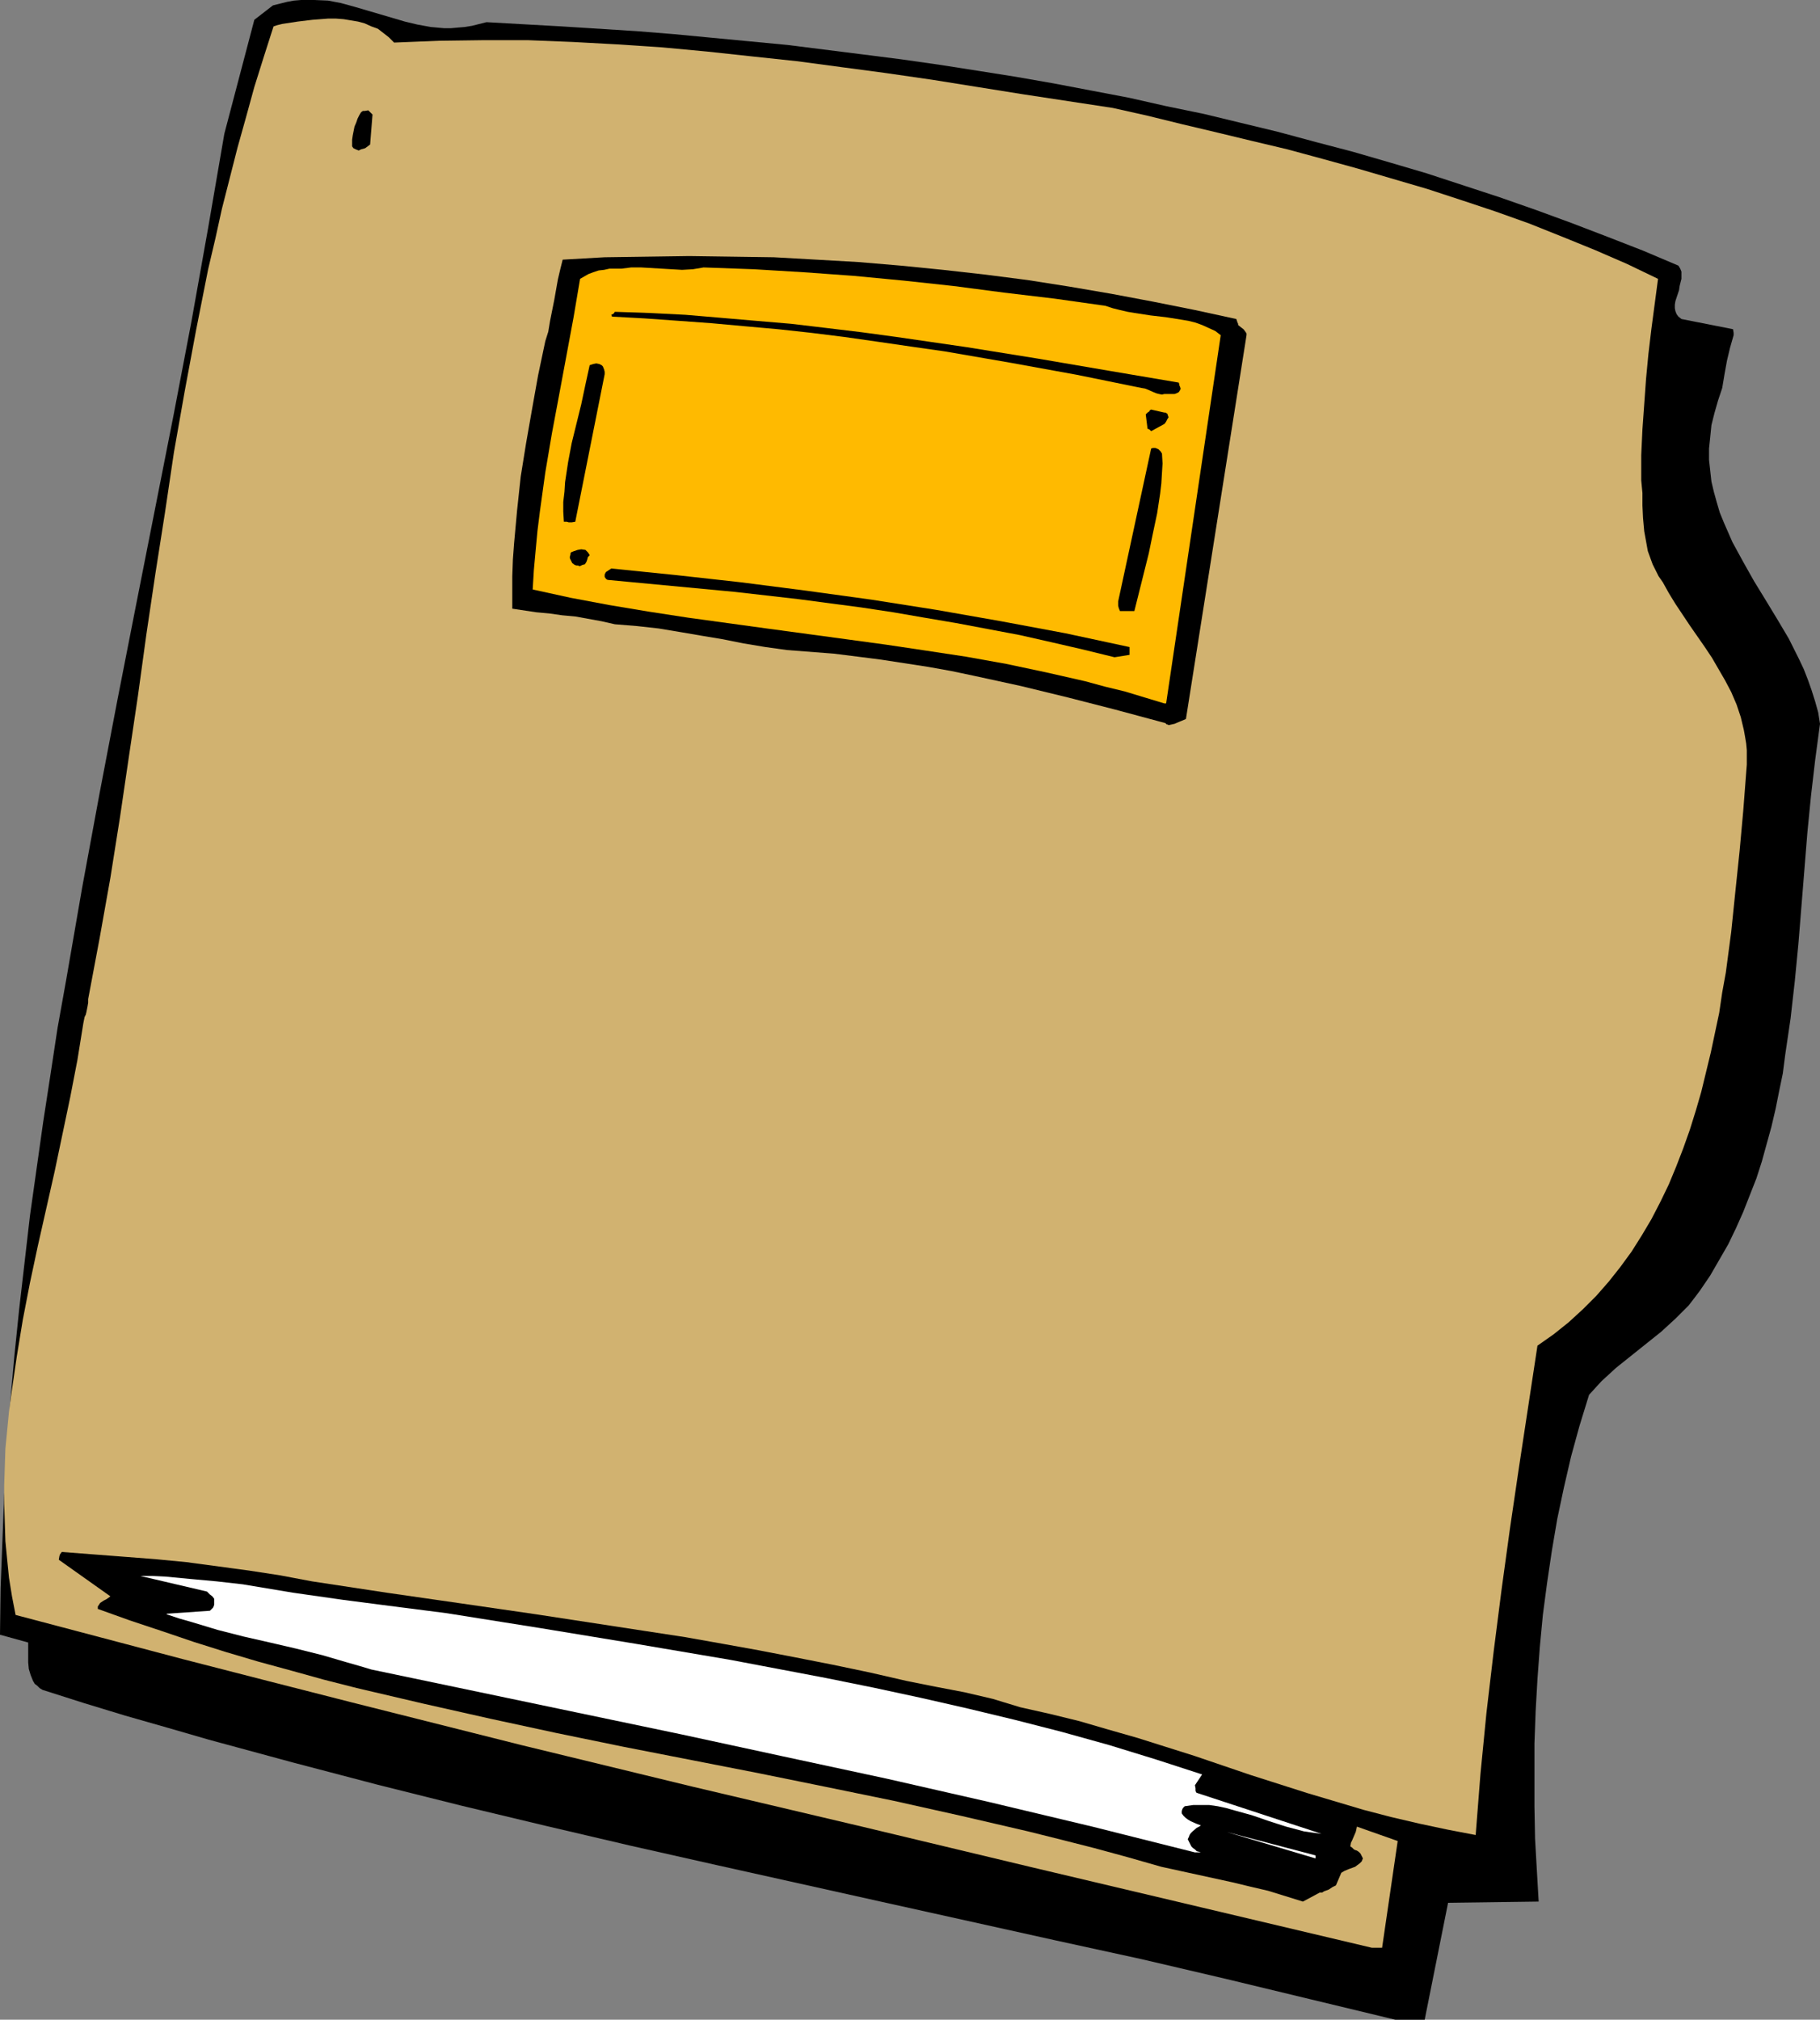
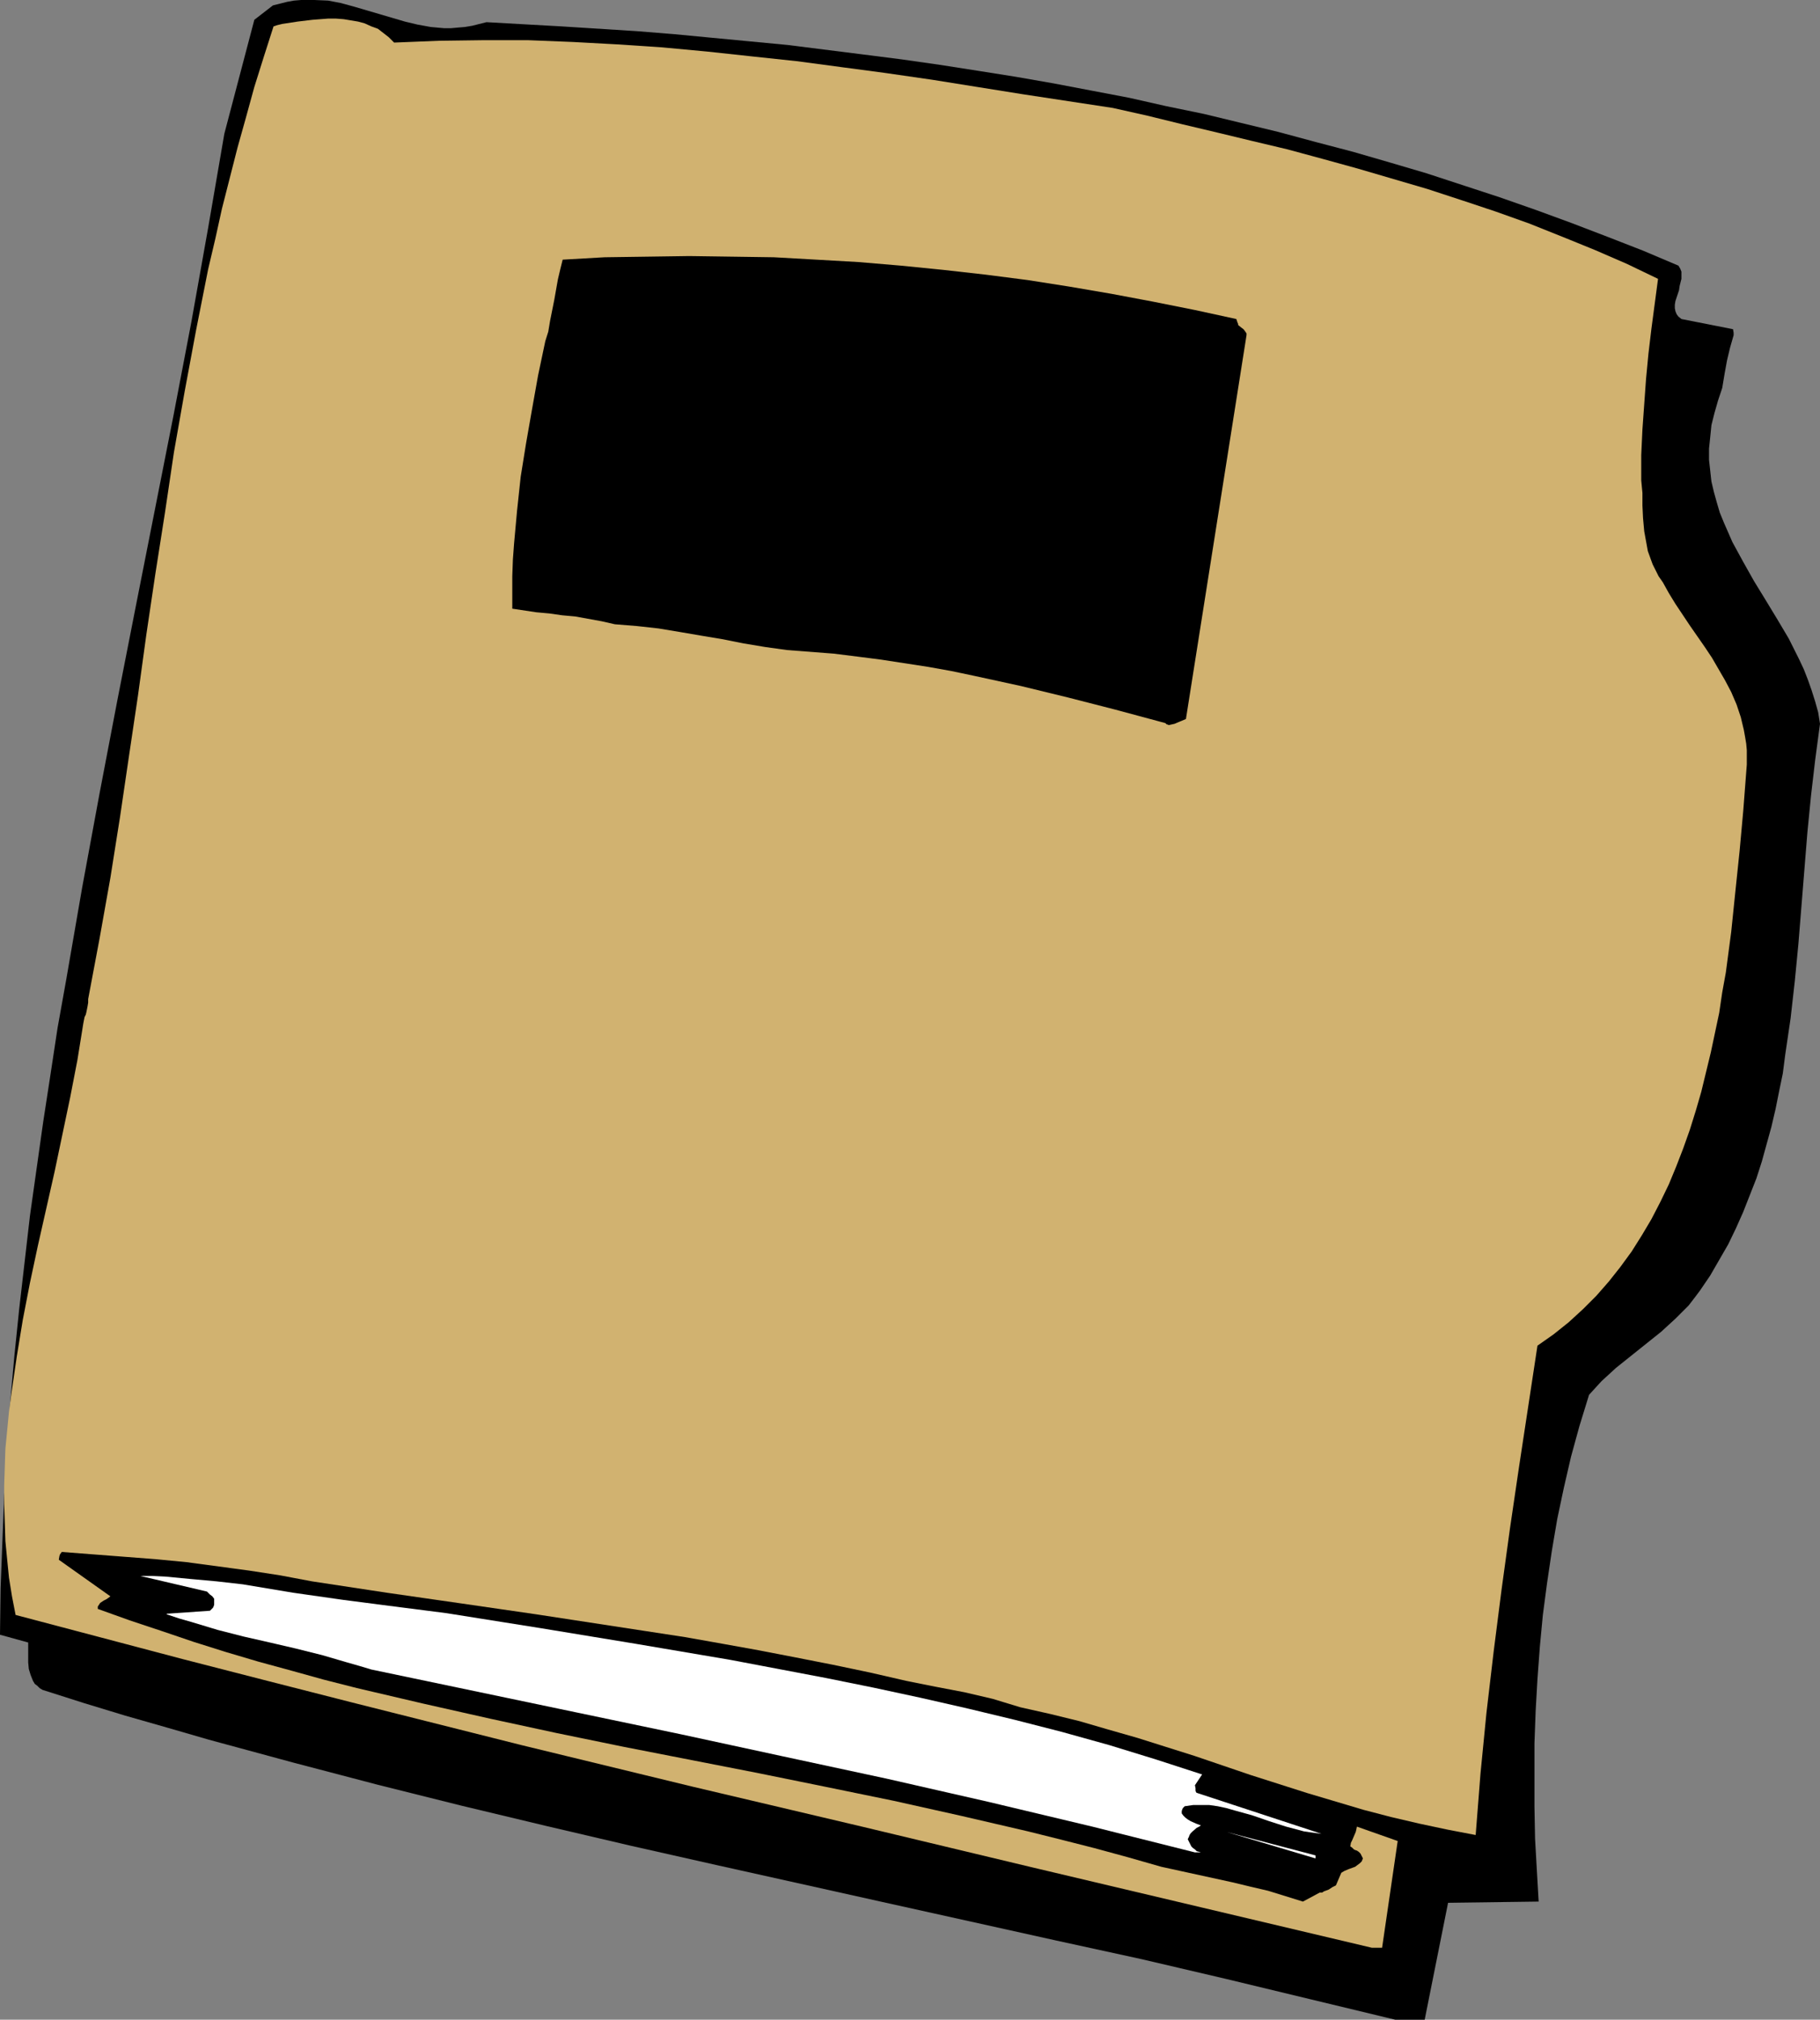
<svg xmlns="http://www.w3.org/2000/svg" xmlns:ns1="http://sodipodi.sourceforge.net/DTD/sodipodi-0.dtd" xmlns:ns2="http://www.inkscape.org/namespaces/inkscape" version="1.0" width="129.724mm" height="143.974mm" id="svg13" ns1:docname="File Folder 14.wmf">
  <rect width="100%" height="100%" fill="#808080" stroke="none" />
  <ns1:namedview id="namedview13" pagecolor="#ffffff" bordercolor="#000000" borderopacity="0.25" ns2:showpageshadow="2" ns2:pageopacity="0.0" ns2:pagecheckerboard="0" ns2:deskcolor="#d1d1d1" ns2:document-units="mm" />
  <defs id="defs1">
    <pattern id="WMFhbasepattern" patternUnits="userSpaceOnUse" width="6" height="6" x="0" y="0" />
  </defs>
  <path style="fill:#000000;fill-opacity:1;fill-rule:evenodd;stroke:none" d="m 375.881,544.152 h 7.918 l 6.302,-31.505 24.402,-0.323 -0.485,-8.401 -0.485,-8.563 -0.162,-8.563 v -8.563 -8.563 l 0.323,-8.725 0.485,-8.563 0.646,-8.725 0.808,-8.563 1.131,-8.563 1.293,-8.725 1.454,-8.563 1.778,-8.401 1.939,-8.401 2.262,-8.24 2.586,-8.401 1.616,-1.777 1.778,-1.939 1.939,-1.777 1.939,-1.777 4.04,-3.231 4.04,-3.231 4.04,-3.231 3.878,-3.554 1.778,-1.777 1.778,-1.777 1.616,-2.1 1.454,-1.939 2.747,-4.039 2.424,-4.201 2.424,-4.201 2.101,-4.362 1.939,-4.362 1.778,-4.524 1.778,-4.524 1.454,-4.524 1.293,-4.685 1.293,-4.685 1.131,-4.847 0.97,-4.847 0.97,-4.685 0.646,-5.009 1.454,-9.855 1.131,-10.017 0.97,-10.017 0.808,-10.017 0.808,-10.017 0.808,-10.017 0.97,-9.855 1.131,-9.694 0.646,-4.847 0.646,-4.847 -0.485,-3.07 -0.808,-2.908 -0.97,-3.07 -0.97,-2.747 -1.131,-2.908 -1.293,-2.747 -2.747,-5.493 -3.07,-5.17 -3.232,-5.332 -3.07,-5.009 -2.909,-5.17 -2.909,-5.332 -1.131,-2.585 -1.131,-2.585 -1.131,-2.747 -0.808,-2.747 -0.808,-2.908 -0.646,-2.747 -0.323,-2.908 -0.323,-2.908 v -3.07 l 0.323,-3.07 0.323,-3.231 0.808,-3.231 0.97,-3.393 1.131,-3.393 0.323,-1.939 0.323,-1.939 0.646,-3.554 0.808,-3.393 0.97,-3.393 v -0.323 -0.323 l -0.162,-0.969 -13.898,-2.747 -0.808,-0.646 -0.485,-0.646 -0.323,-0.808 -0.162,-0.808 v -0.969 l 0.162,-0.969 0.646,-1.939 0.323,-0.969 0.162,-1.131 0.485,-1.939 v -0.969 -0.969 l -0.323,-0.808 -0.485,-0.808 -9.534,-4.039 -9.534,-3.716 -9.696,-3.716 -9.696,-3.554 -9.696,-3.393 -9.858,-3.231 -9.858,-3.231 -9.858,-2.908 L 364.408,40.876 354.55,38.291 344.369,35.544 334.35,33.121 324.331,30.697 314.15,28.597 304.131,26.335 293.95,24.396 283.769,22.458 273.588,20.68 263.408,19.065 253.065,17.449 242.885,15.995 232.704,14.702 212.181,12.117 202,11.148 191.819,10.179 181.638,9.209 171.619,8.401 151.257,7.109 131.057,5.978 l -1.939,0.485 -1.939,0.485 -1.939,0.323 -1.939,0.162 -1.778,0.162 h -1.939 L 117.806,7.432 116.029,7.27 112.473,6.624 109.08,5.816 95.344,1.777 91.789,0.808 88.395,0.162 84.678,0 h -1.778 -1.778 l -1.939,0.162 -1.778,0.323 -1.939,0.485 -1.939,0.485 -5.01,3.878 -8.08,30.697 -4.363,25.366 -4.525,25.366 -4.848,25.366 -5.01,25.366 -5.01,25.366 -5.01,25.527 -4.848,25.366 -4.686,25.366 -4.363,25.204 -2.262,12.602 -1.939,12.764 -1.939,12.602 -1.778,12.602 -1.778,12.602 -1.454,12.602 -1.454,12.602 -1.293,12.602 -1.131,12.602 -0.808,12.441 -0.808,12.602 L 0.646,415.385 0.162,427.825 0,440.427 7.595,442.527 v 3.554 1.777 l 0.162,1.777 0.485,1.616 0.323,0.808 0.323,0.808 0.485,0.808 0.646,0.485 0.646,0.646 0.808,0.485 11.15,3.554 11.15,3.393 11.312,3.231 11.15,3.231 22.624,6.139 22.786,5.978 22.624,5.655 22.947,5.493 22.786,5.332 22.947,5.17 45.733,10.179 45.894,10.179 22.947,5.009 22.786,5.332 22.786,5.493 z" id="path1" />
  <path style="fill:#d1b270;fill-opacity:1;fill-rule:evenodd;stroke:none" d="m 369.579,524.764 h 2.747 l 4.202,-28.759 -10.989,-3.878 -0.162,0.808 -0.162,0.646 -0.485,1.131 -0.485,1.131 -0.323,0.646 -0.162,0.969 0.485,0.323 0.323,0.323 0.162,0.162 0.323,0.162 0.485,0.162 0.485,0.323 0.485,0.485 0.323,0.646 0.323,0.646 -0.323,0.808 -0.485,0.485 -0.646,0.485 -0.646,0.485 -1.778,0.646 -1.131,0.485 -0.808,0.485 -1.454,3.393 -0.97,0.485 -0.97,0.646 -1.293,0.485 -0.485,0.323 h -0.646 l -4.525,2.423 -4.686,-1.454 -4.686,-1.454 -4.848,-1.131 -4.686,-1.131 -19.23,-4.201 -9.05,-2.585 -8.888,-2.423 -8.888,-2.262 -9.05,-2.262 -18.099,-4.201 -18.099,-4.039 -18.099,-3.716 -18.261,-3.716 -36.36,-7.109 -18.099,-3.716 -17.938,-3.878 -17.938,-4.039 -17.938,-4.201 -8.888,-2.262 -8.726,-2.423 -8.888,-2.423 -8.726,-2.585 -8.726,-2.747 -8.565,-2.908 -8.726,-2.908 -8.565,-3.07 v -0.646 l 0.323,-0.485 0.323,-0.485 0.485,-0.323 0.485,-0.323 0.646,-0.323 0.485,-0.323 0.646,-0.485 -13.898,-9.855 0.162,-0.969 0.162,-0.485 0.485,-0.646 16.806,1.293 8.403,0.646 8.403,0.808 8.403,1.131 8.403,1.131 8.403,1.293 8.565,1.616 20.2,3.07 20.2,2.908 20.038,2.908 20.038,3.07 20.038,3.07 10.019,1.777 9.858,1.777 10.019,1.939 9.858,1.939 10.019,2.1 9.858,2.262 4.04,0.808 4.04,0.808 7.595,1.454 7.595,1.777 3.717,1.131 3.717,1.131 7.918,1.777 7.918,1.939 7.757,2.262 7.918,2.262 15.352,4.847 7.595,2.585 7.595,2.585 15.19,4.847 7.595,2.262 7.595,2.262 7.434,1.939 7.595,1.777 7.595,1.616 7.595,1.454 1.293,-16.48 1.616,-16.48 1.939,-16.48 2.101,-16.48 2.262,-16.48 2.424,-16.48 5.01,-32.959 4.363,-3.07 4.04,-3.231 3.878,-3.554 3.555,-3.554 3.394,-3.878 3.07,-3.878 3.07,-4.201 2.747,-4.362 2.586,-4.362 2.424,-4.685 2.262,-4.685 1.939,-4.685 1.939,-5.009 1.778,-5.009 1.616,-5.17 1.454,-5.009 1.293,-5.332 1.293,-5.332 1.131,-5.332 1.131,-5.332 0.808,-5.493 0.97,-5.332 1.454,-10.986 1.131,-10.986 1.131,-10.825 0.97,-10.663 0.808,-10.502 0.162,-2.1 v -1.939 -1.939 l -0.162,-1.777 -0.323,-1.939 -0.323,-1.777 -0.808,-3.393 -1.131,-3.393 -1.454,-3.393 -1.616,-3.07 -1.778,-3.07 -1.778,-3.07 -1.939,-2.908 -4.04,-5.816 -3.878,-5.816 -1.778,-2.908 -1.616,-2.908 -1.131,-1.616 -0.808,-1.616 -0.808,-1.616 -0.646,-1.777 -0.646,-1.777 -0.323,-1.777 -0.646,-3.554 -0.323,-3.554 -0.162,-3.393 v -3.393 l -0.323,-3.393 v -6.786 l 0.323,-6.947 0.485,-6.786 0.485,-6.786 0.646,-6.786 0.808,-6.786 1.778,-13.41 -8.403,-4.039 -8.565,-3.716 -8.726,-3.554 -8.888,-3.554 -9.05,-3.231 -9.211,-3.07 -9.373,-3.07 -9.373,-2.747 -9.373,-2.747 -9.373,-2.585 -9.534,-2.585 -9.534,-2.262 -9.373,-2.262 -9.534,-2.262 -9.211,-2.262 -9.373,-2.1 L 275.366,25.366 263.246,23.427 251.126,21.488 238.845,19.711 226.725,18.095 214.605,16.48 202.485,15.187 190.526,13.895 178.406,12.764 166.286,11.956 154.328,11.31 142.208,10.825 h -11.958 l -12.12,0.162 -11.958,0.485 -1.454,-1.454 -1.454,-1.131 L 101.808,7.755 100.03,7.109 98.253,6.301 96.475,5.816 94.536,5.493 92.597,5.17 90.496,5.009 H 88.395 l -4.202,0.323 -4.04,0.485 -4.202,0.646 -0.646,0.162 -0.646,0.162 -0.97,0.323 -2.586,8.078 -2.586,8.24 -2.262,8.24 -2.262,8.078 -2.101,8.24 -2.101,8.24 -1.778,8.078 -1.939,8.24 -3.232,16.318 -3.07,16.48 -2.909,16.48 -2.424,16.318 -2.586,16.48 -2.424,16.318 -2.262,16.48 -2.424,16.318 -2.424,16.48 -2.586,16.318 -2.909,16.318 -3.07,16.318 v 0.969 l -0.162,0.969 -0.323,1.616 -0.162,0.646 -0.323,0.646 -0.323,1.616 -1.616,10.017 -1.939,10.017 -2.101,10.017 -2.101,10.017 -2.262,10.017 -2.262,10.017 -2.101,9.855 -1.939,10.017 -1.616,9.855 -1.454,10.017 -0.646,4.847 -0.485,5.009 -0.485,5.009 -0.162,5.009 -0.162,4.847 v 5.009 l 0.162,5.009 0.162,5.009 0.485,5.009 0.485,4.847 0.808,5.009 0.97,5.009 22.624,5.978 22.624,5.978 22.624,5.816 22.786,5.816 45.571,11.471 45.894,11.148 45.894,10.825 45.894,10.986 45.733,10.825 z" id="path2" />
  <path style="fill:#ffffff;fill-opacity:1;fill-rule:evenodd;stroke:none" d="m 354.388,500.691 v -0.808 l -23.917,-6.301 z" id="path3" />
  <path style="fill:#ffffff;fill-opacity:1;fill-rule:evenodd;stroke:none" d="m 321.907,499.075 h 1.616 l -0.485,-0.162 -0.646,-0.162 -0.485,-0.485 -0.485,-0.323 -0.485,-0.485 -0.323,-0.646 -0.323,-0.646 -0.323,-0.646 0.323,-0.646 0.162,-0.485 0.323,-0.485 0.485,-0.485 1.131,-0.969 0.646,-0.323 0.485,-0.323 -1.293,-0.485 -1.454,-0.646 -0.808,-0.485 -0.646,-0.485 -0.485,-0.485 -0.485,-0.646 v -0.646 l 0.162,-0.485 0.162,-0.323 0.485,-0.485 2.262,-0.323 h 2.101 2.262 l 2.262,0.323 2.262,0.485 2.262,0.646 4.686,1.293 4.686,1.616 4.525,1.454 2.424,0.646 2.424,0.646 2.262,0.323 2.424,0.323 -33.451,-10.986 -0.323,-0.162 -0.162,-0.485 v -0.646 l -0.162,-0.808 1.939,-2.908 -12.443,-4.039 -12.605,-3.878 -12.766,-3.554 -12.605,-3.231 -12.766,-3.07 -12.766,-2.908 -12.766,-2.747 -12.766,-2.585 -12.766,-2.423 -12.766,-2.423 -25.694,-4.362 -25.533,-4.201 -25.371,-4.039 -13.898,-1.777 -13.736,-1.777 -13.574,-1.939 -13.574,-2.262 -7.11,-0.808 -7.11,-0.646 -6.787,-0.646 -3.394,-0.162 h -3.232 l 17.938,4.201 0.323,0.323 0.485,0.485 0.646,0.485 0.485,0.646 v 1.616 l -0.162,0.485 -0.162,0.323 -0.808,0.808 -11.635,0.808 v 0.162 l 3.394,1.131 3.394,0.969 6.949,2.1 6.949,1.777 7.11,1.616 6.949,1.616 7.11,1.777 6.626,1.939 3.394,0.969 3.232,0.969 55.59,11.633 27.795,5.816 27.634,5.978 27.795,5.978 27.634,6.301 27.795,6.624 z" id="path4" />
  <path style="fill:#000000;fill-opacity:1;fill-rule:evenodd;stroke:none" d="m 316.412,195.009 3.07,-1.293 16.322,-103.402 v -0.485 l -0.323,-0.485 -0.485,-0.646 -0.646,-0.485 -0.808,-0.646 v -0.323 l -0.162,-0.323 -0.323,-0.969 -11.15,-2.423 -11.312,-2.262 -11.15,-2.1 -11.312,-1.939 -11.312,-1.777 -11.312,-1.454 -11.474,-1.293 -11.312,-1.131 -11.474,-0.969 -11.312,-0.646 -11.474,-0.646 -11.312,-0.162 -11.474,-0.162 -11.312,0.162 -11.474,0.162 -11.312,0.646 -0.646,2.585 -0.646,2.747 -0.97,5.493 -1.131,5.655 -0.485,2.908 -0.808,2.585 -1.939,9.209 -1.616,9.048 -1.616,9.209 -1.454,9.048 -0.97,9.048 -0.808,8.886 -0.323,4.362 -0.162,4.524 v 4.362 4.362 l 3.232,0.485 3.232,0.485 3.555,0.323 3.394,0.485 3.555,0.323 3.555,0.646 3.555,0.646 3.555,0.808 5.979,0.485 5.818,0.646 5.818,0.969 5.656,0.969 5.818,0.969 5.656,1.131 5.818,0.969 5.818,0.808 6.302,0.485 6.302,0.485 6.464,0.808 6.302,0.808 6.302,0.969 6.302,0.969 6.302,1.131 6.141,1.293 12.605,2.747 12.605,3.07 12.605,3.231 12.605,3.393 0.646,0.162 0.485,0.162 0.162,0.162 0.162,0.162 h 0.162 l 0.323,0.162 h 0.162 z" id="path5" />
-   <path style="fill:#ffba00;fill-opacity:1;fill-rule:evenodd;stroke:none" d="m 313.665,189.516 h 0.485 l 14.706,-99.201 -1.454,-1.131 -1.778,-0.808 -1.778,-0.808 -1.778,-0.646 -1.939,-0.485 -1.939,-0.323 -4.04,-0.646 -4.202,-0.485 -4.202,-0.646 -1.939,-0.323 -2.101,-0.485 -1.939,-0.485 -1.939,-0.646 -13.736,-1.939 -13.574,-1.616 -13.574,-1.777 -13.413,-1.454 -13.574,-1.293 -13.413,-0.969 -13.413,-0.808 -13.574,-0.485 -2.909,0.485 -2.909,0.162 -2.747,-0.162 -2.747,-0.162 -5.494,-0.323 h -2.747 l -2.586,0.323 h -1.616 -1.616 l -1.454,0.323 -1.454,0.162 -1.454,0.485 -1.293,0.485 -1.131,0.646 -1.131,0.646 -1.778,10.502 -3.878,20.842 -1.939,10.34 -1.778,10.502 -1.454,10.502 -0.646,5.17 -0.485,5.17 -0.485,5.332 -0.323,5.332 10.342,2.262 10.342,1.939 10.666,1.777 10.504,1.616 21.17,2.908 21.493,2.908 10.666,1.454 10.827,1.616 10.666,1.616 10.827,1.939 10.666,2.262 10.666,2.423 5.333,1.454 5.333,1.293 5.333,1.616 z" id="path6" />
  <path style="fill:#000000;fill-opacity:1;fill-rule:evenodd;stroke:none" d="m 300.252,177.076 4.04,-0.646 v -2.1 l -17.291,-3.716 -17.291,-3.231 -17.453,-3.07 -17.453,-2.747 -17.614,-2.423 -17.614,-2.262 -17.453,-1.939 -17.453,-1.777 -0.485,0.323 -0.485,0.323 -0.485,0.323 -0.323,0.646 v 0.646 l 0.323,0.485 0.162,0.162 0.323,0.162 17.13,1.616 17.13,1.616 16.968,1.939 17.13,2.262 8.565,1.293 8.403,1.454 8.565,1.454 8.565,1.616 8.565,1.616 8.565,1.939 8.403,1.939 z" id="path7" />
  <path style="fill:#000000;fill-opacity:1;fill-rule:evenodd;stroke:none" d="m 303,164.635 h 2.586 l 1.293,-5.17 1.293,-5.17 1.293,-5.17 1.131,-5.493 1.131,-5.332 0.808,-5.332 0.323,-2.747 0.162,-2.747 0.162,-2.585 -0.162,-2.747 -0.162,-0.162 -0.162,-0.323 -0.646,-0.646 -0.808,-0.323 h -0.646 l -0.485,0.162 -8.888,41.199 v 0.485 0.646 l 0.162,0.646 0.323,0.808 z" id="path8" />
  <path style="fill:#000000;fill-opacity:1;fill-rule:evenodd;stroke:none" d="m 155.782,152.356 0.162,0.162 h 0.323 l 0.646,-0.323 0.646,-0.162 0.323,-0.485 0.162,-0.323 0.162,-0.485 0.162,-0.646 0.485,-0.485 -0.162,-0.323 -0.323,-0.485 -0.646,-0.646 -1.131,-0.162 -0.97,0.162 -0.97,0.323 -0.808,0.323 -0.162,0.323 v 0.323 l -0.162,0.485 v 0.485 l 0.323,0.646 0.323,0.646 0.646,0.485 0.485,0.162 z" id="path9" />
  <path style="fill:#000000;fill-opacity:1;fill-rule:evenodd;stroke:none" d="m 153.197,140.723 h 0.808 l 0.97,-0.162 7.918,-39.745 v -0.646 l -0.162,-0.646 -0.323,-0.808 -0.162,-0.162 -0.162,-0.162 -0.646,-0.323 -0.808,-0.162 -0.808,0.162 -0.485,0.162 -0.485,0.162 -1.131,5.17 -1.131,5.332 -2.586,10.502 -0.97,5.17 -0.808,5.332 -0.162,2.585 -0.323,2.747 v 2.585 l 0.162,2.747 h 0.646 0.162 z" id="path10" />
  <path style="fill:#000000;fill-opacity:1;fill-rule:evenodd;stroke:none" d="m 310.11,116.165 3.555,-1.939 0.162,-0.162 0.323,-0.485 0.323,-0.646 0.323,-0.485 -0.162,-0.485 -0.162,-0.485 -0.485,-0.323 h -0.323 l -3.555,-0.808 -0.323,0.162 -0.162,0.323 -0.485,0.323 -0.485,0.485 0.485,3.878 0.485,0.162 0.162,0.162 z" id="path11" />
-   <path style="fill:#000000;fill-opacity:1;fill-rule:evenodd;stroke:none" d="m 313.665,106.148 h 2.747 l 0.485,-0.162 0.646,-0.323 0.323,-0.485 0.162,-0.323 v -0.323 l -0.162,-0.323 v -0.162 0 l -0.162,-0.162 v -0.323 l -0.162,-0.485 -19.069,-3.231 -18.907,-3.231 -19.069,-3.07 -18.907,-2.747 -9.534,-1.293 -9.373,-1.131 -9.534,-1.131 -9.534,-0.808 -9.373,-0.808 -9.534,-0.808 -9.534,-0.485 -9.534,-0.323 -0.323,0.485 -0.323,0.162 -0.323,0.162 v 0 0 l 0.162,0.323 v 0.162 l 8.888,0.485 9.05,0.646 8.888,0.646 8.888,0.808 9.05,0.808 8.888,0.969 9.05,1.131 9.05,1.293 8.888,1.293 9.05,1.293 17.776,3.07 17.776,3.231 17.453,3.554 0.97,0.162 0.808,0.323 1.454,0.646 0.808,0.323 0.646,0.162 0.808,0.162 z" id="path12" />
-   <path style="fill:#000000;fill-opacity:1;fill-rule:evenodd;stroke:none" d="m 97.283,40.23 0.646,-0.162 0.485,-0.162 0.646,-0.485 0.646,-0.485 0.646,-8.078 -0.485,-0.485 -0.323,-0.323 -0.323,-0.323 -0.97,0.162 H 97.768 l -0.485,0.323 -0.485,0.808 -0.485,0.969 -0.323,0.969 -0.485,1.131 -0.485,2.423 -0.162,1.131 v 1.293 0.485 l 0.323,0.485 0.646,0.323 0.808,0.323 z" id="path13" />
</svg>